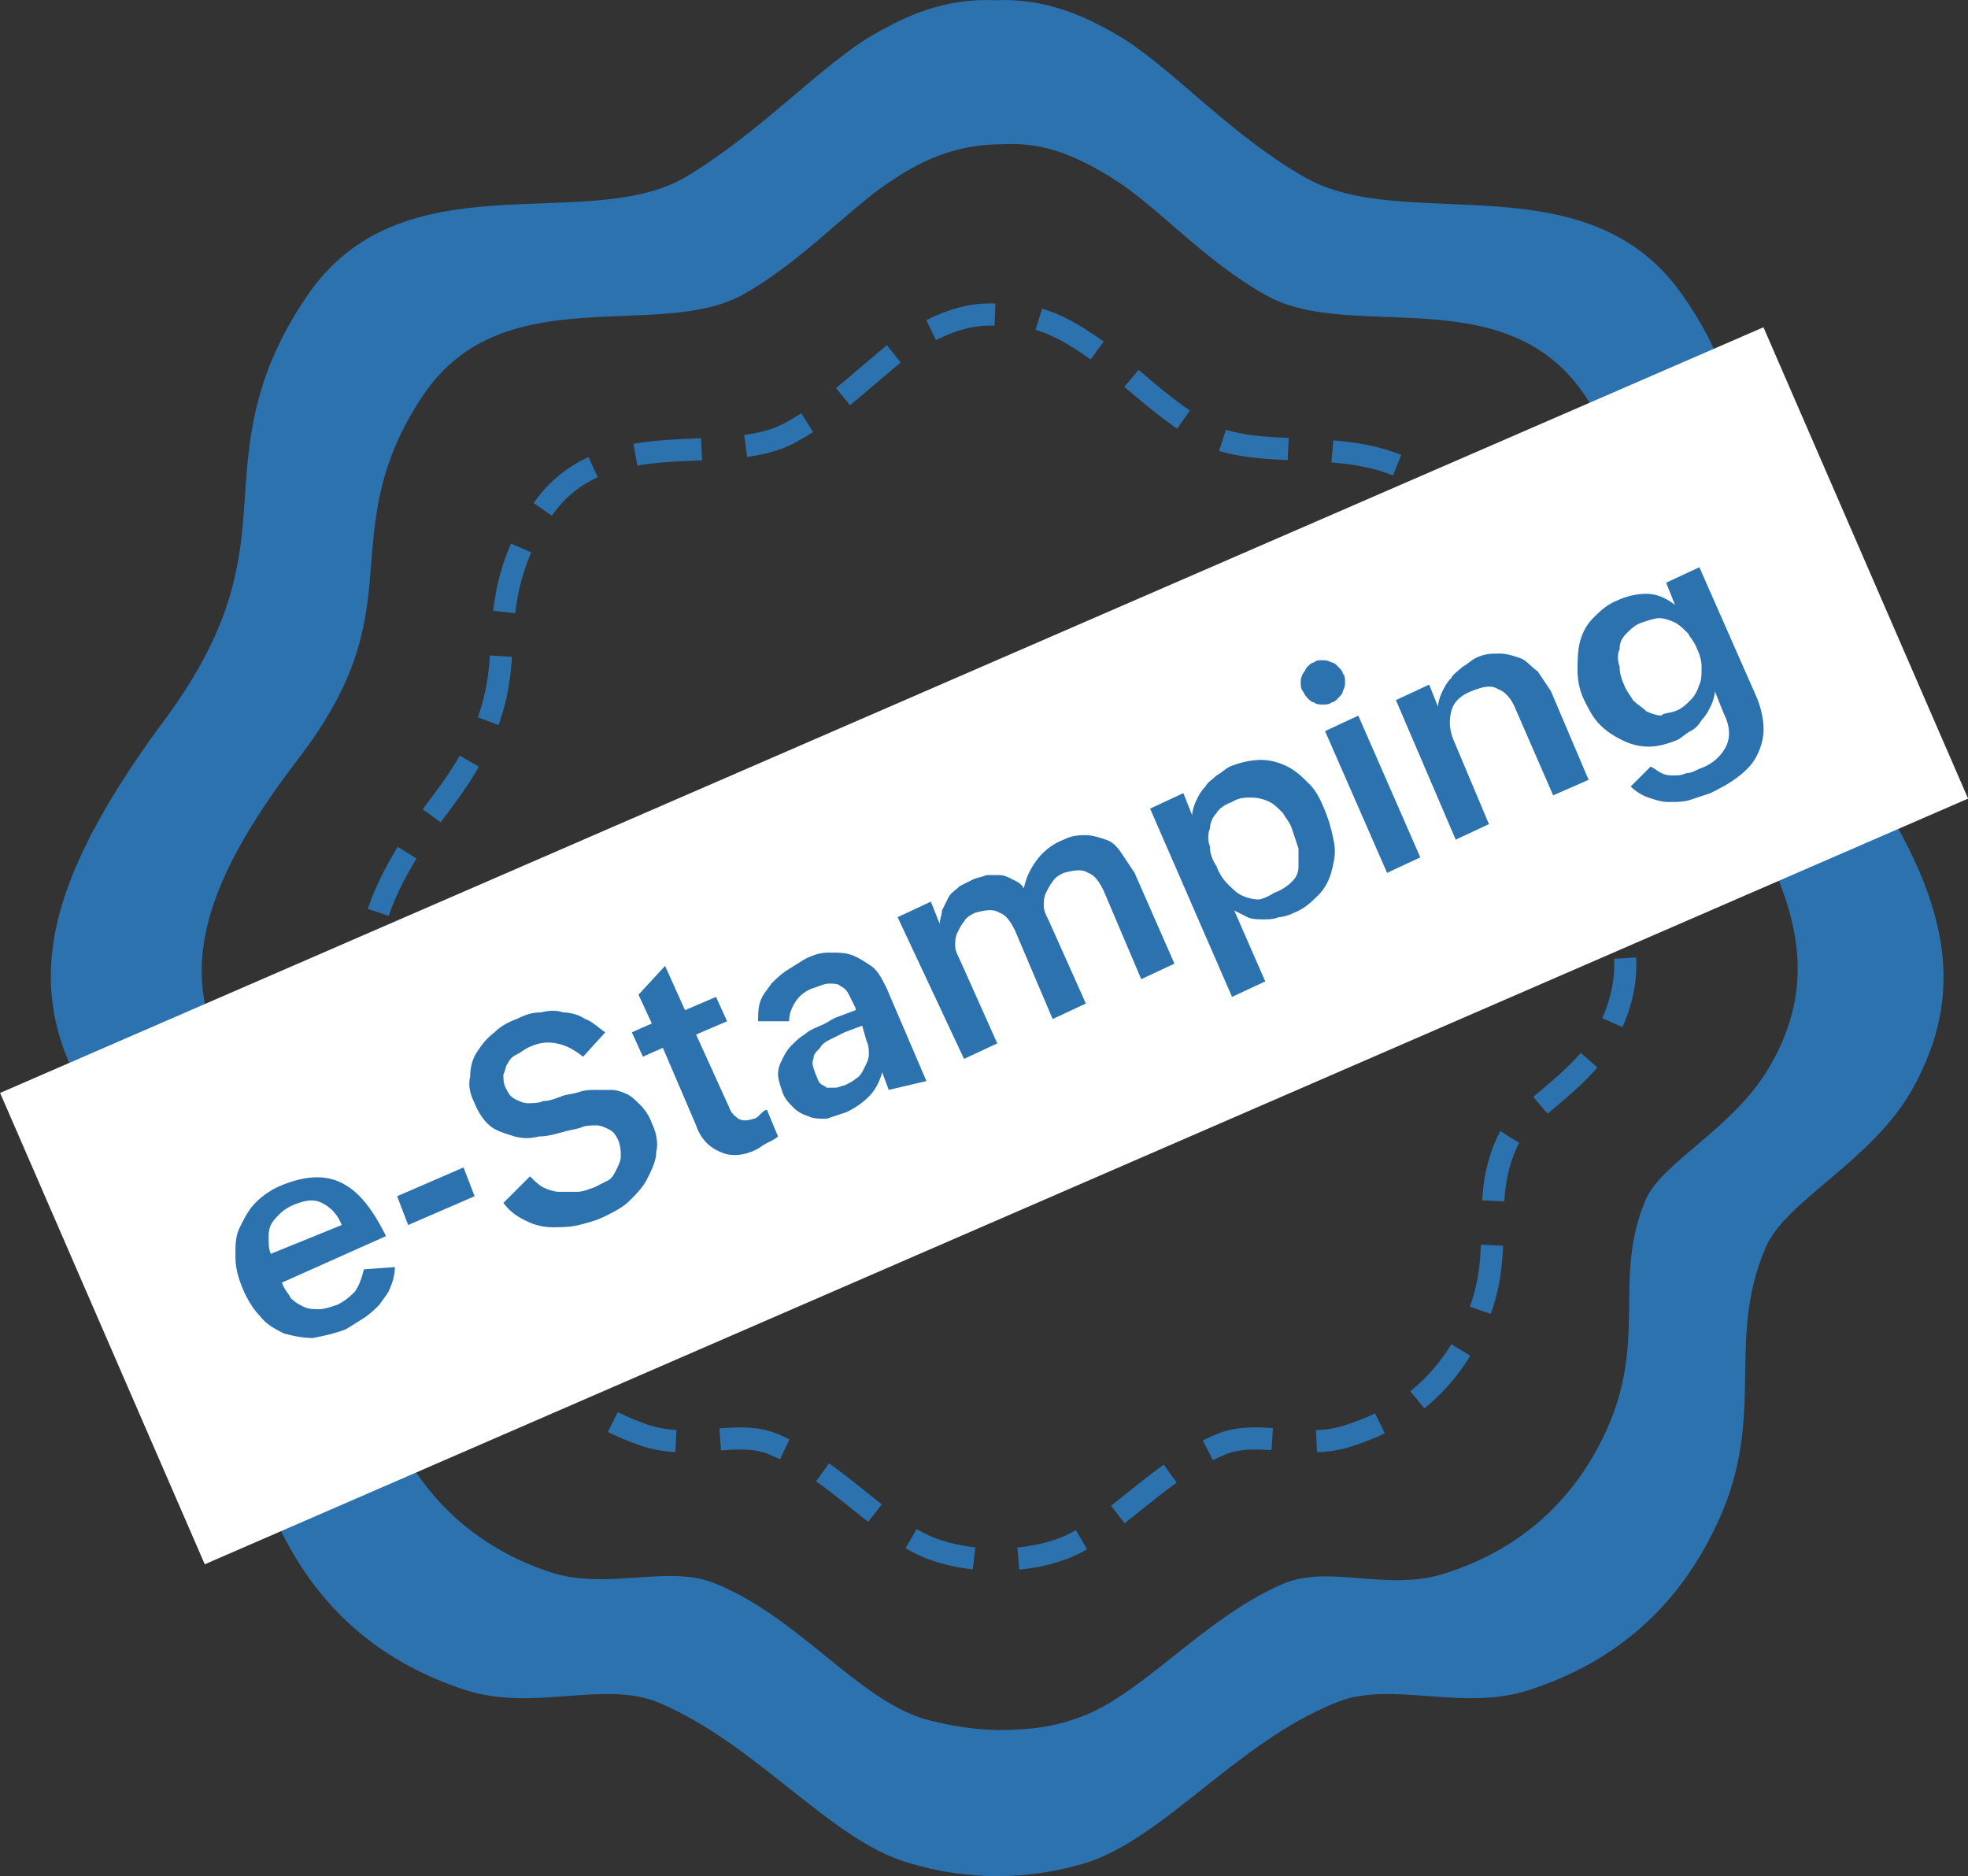
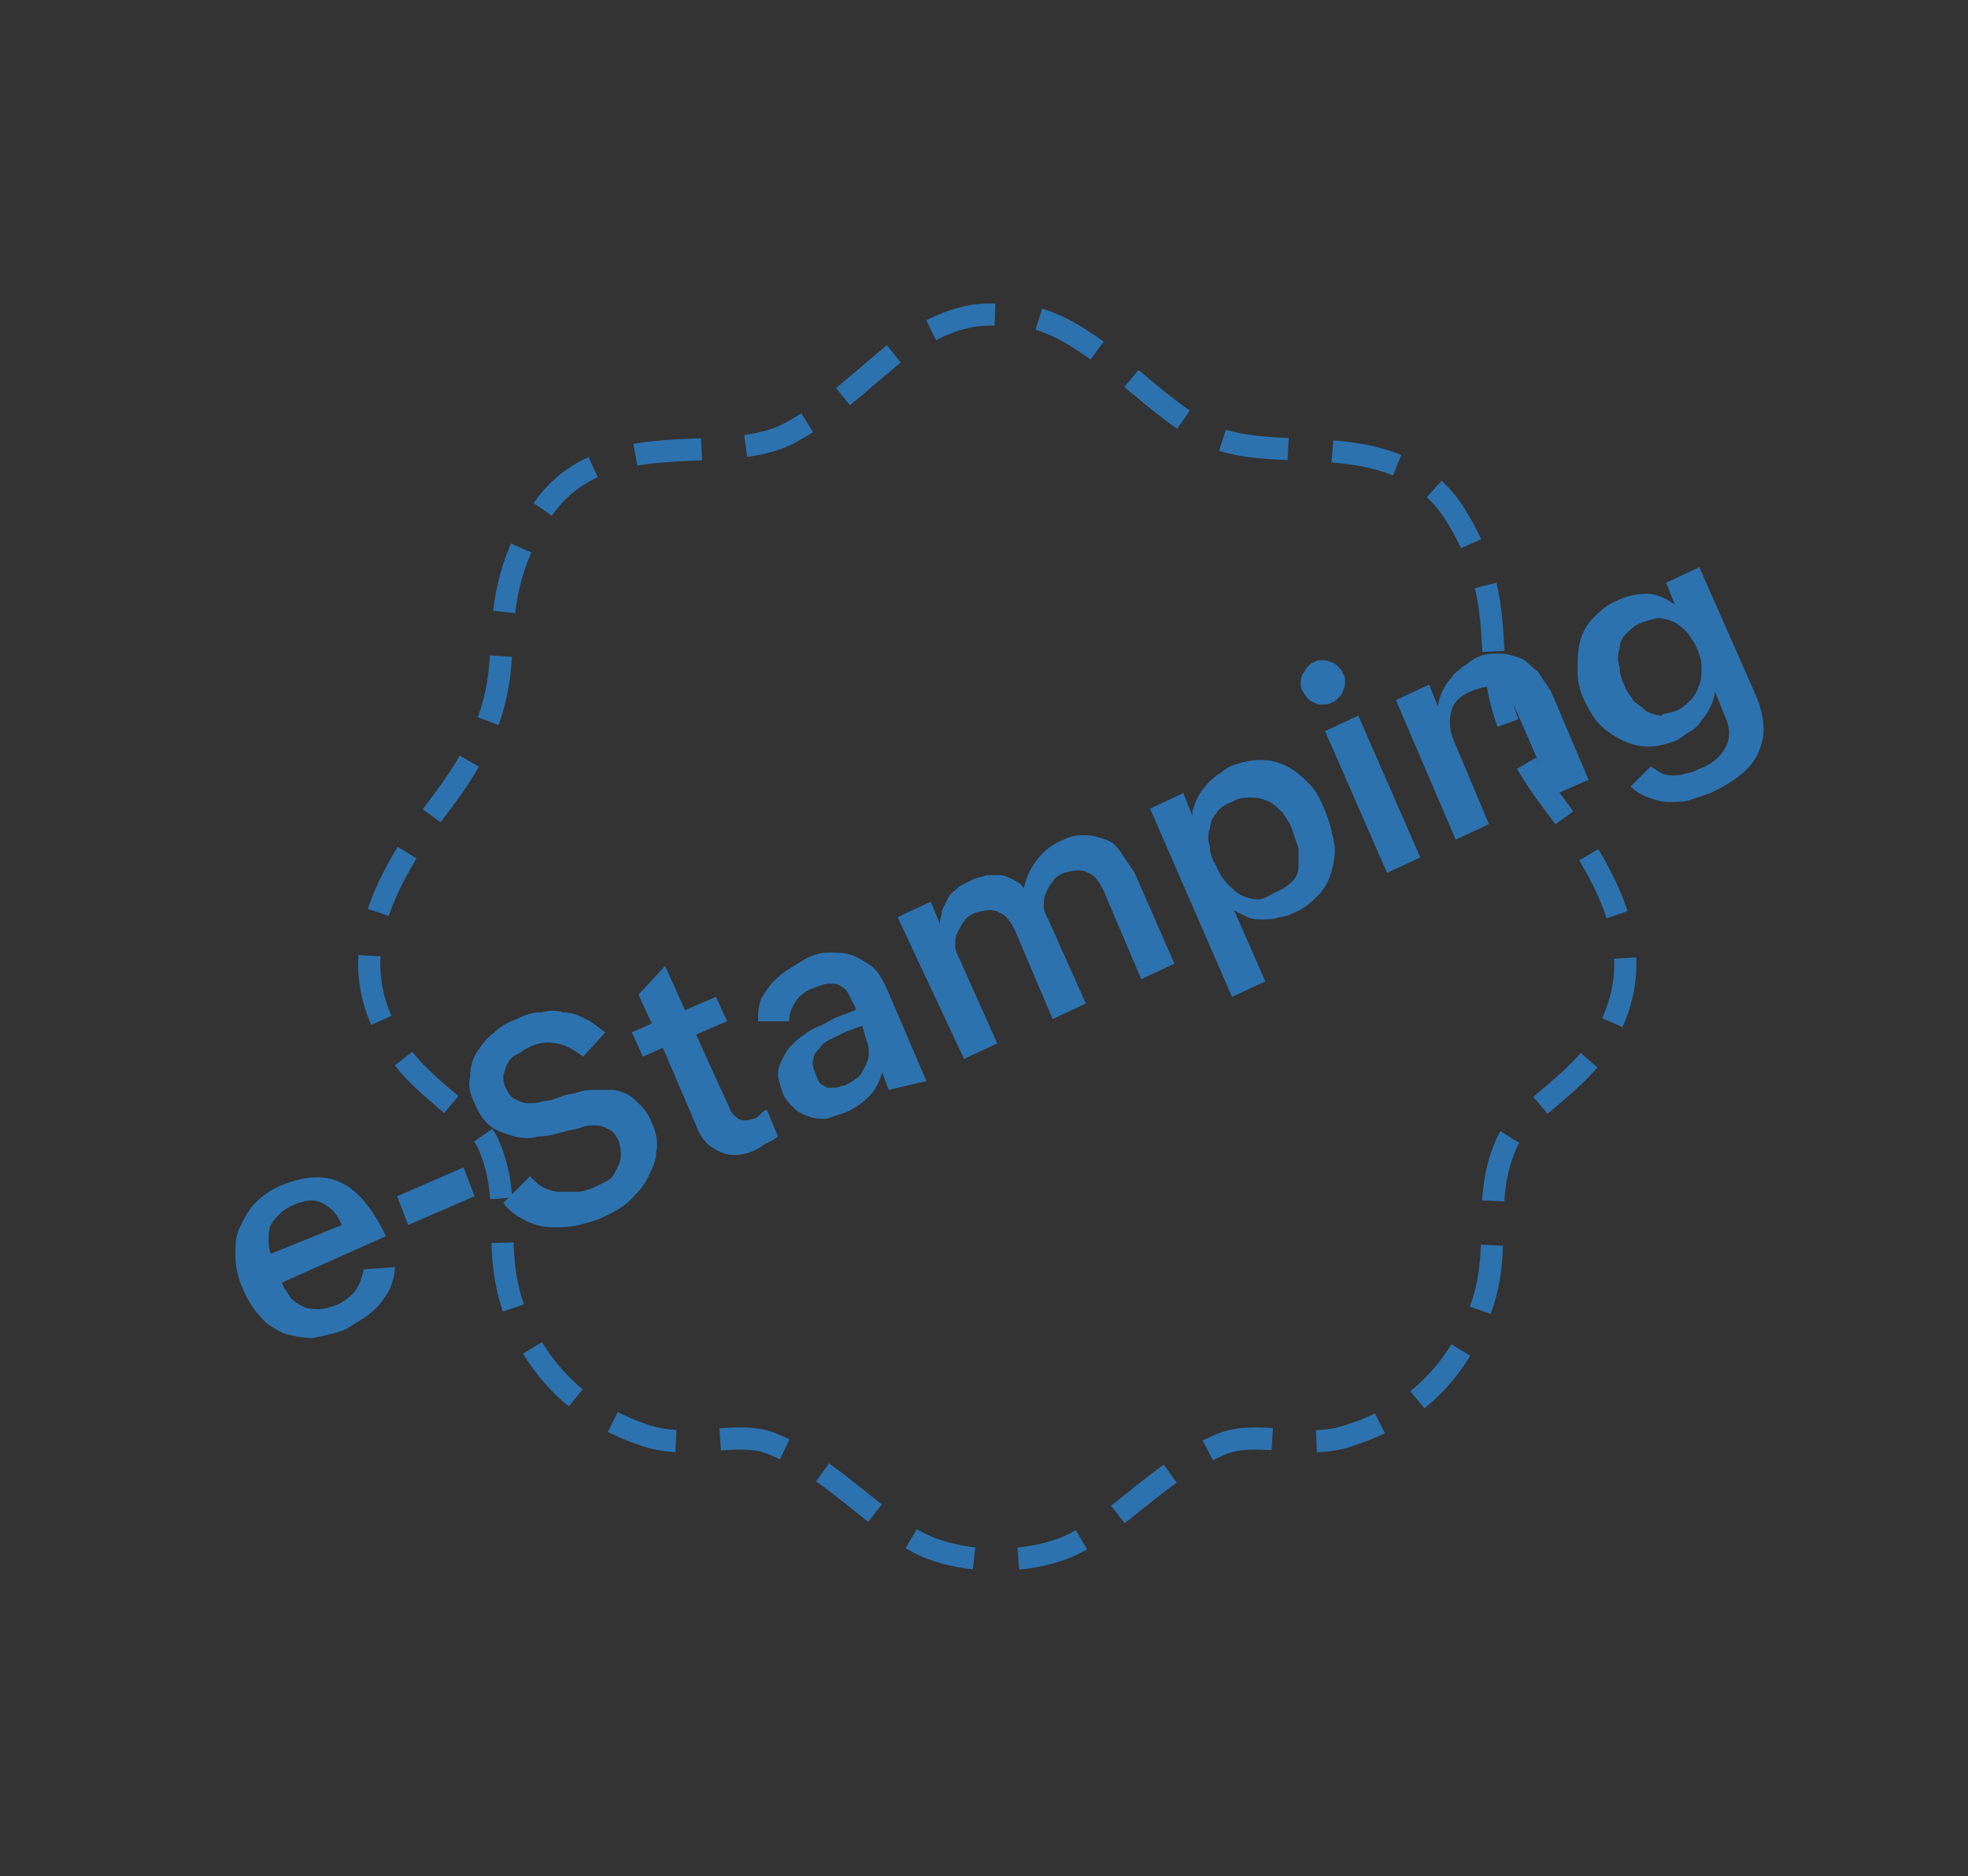
<svg xmlns="http://www.w3.org/2000/svg" viewBox="0 0 88.86 84.71">
  <rect x="0" y="0" width="88.86" height="84.71" fill="#333333" stroke="none" />
-   <path d="m82.73,32.91c-3.2-4.2-3.7-7-3.9-10.1-.2-2.9-.3-5.8-2.8-9.4-4.3-6.3-12.6-2.8-17.1-5.4-3.2-1.8-5.8-4.7-8.1-6.2-1.8-1.1-3.6-1.9-5.9-1.8-2.3-.1-4.1.7-5.9,1.8-2.3,1.5-4.9,4.3-8.1,6.2-4.5,2.6-12.8-1-17.1,5.4-2.5,3.7-2.6,6.6-2.8,9.4-.2,3.1-.7,5.9-3.9,10.1-5,6.9-6.1,11.5-3.4,16.3,1.8,3.3,5.7,5.1,6.6,7.1,1.9,4.4-.2,7.7,2.4,12.9,1.8,3.6,4.6,5.9,8.3,7.1,3.1,1,6.3-.5,8.8.6,4.4,1.9,7.7,6.2,11.2,7.2,1.3.4,2.7.6,4,.6s2.7-.2,4-.6c3.5-1.1,6.8-5.4,11.2-7.2,2.5-1.1,5.7.4,8.8-.6,3.7-1.2,6.5-3.5,8.3-7.1,2.6-5.1.5-8.5,2.4-12.9.9-2.1,4.8-3.9,6.6-7.1,2.7-4.8,1.6-9.4-3.6-16.3Zm-2.8,15.2c-1.6,2.8-4.8,4.3-5.6,6-1.6,3.7.2,6.5-2,10.9-1.5,3-3.9,5-7,6-2.6.9-5.3-.4-7.4.5-3.7,1.6-6.5,5.2-9.4,6.1-1.1.4-2.3.5-3.4.5s-2.3-.2-3.4-.5c-3-.9-5.7-4.6-9.4-6.1-2.1-.9-4.8.3-7.4-.5-3.1-1-5.5-3-7-6-2.2-4.3-.4-7.1-2-10.9-.8-1.7-4-3.3-5.6-6-2.3-4-1.4-7.9,3.1-13.8,2.7-3.5,3.1-5.9,3.3-8.5.2-2.4.3-4.9,2.4-8,3.6-5.3,10.6-2.4,14.4-4.5,2.7-1.5,4.9-4,6.8-5.2,1.5-1,3-1.6,5-1.6,1.9-.1,3.4.6,5,1.6,1.9,1.2,4.1,3.7,6.8,5.2,3.8,2.2,10.8-.8,14.4,4.5,2.1,3.1,2.2,5.6,2.4,8,.2,2.6.6,5,3.3,8.5,4.1,5.9,5,9.8,2.7,13.8Z" fill="#2c72ae" />
  <path d="m67.43,29.41c-.1-1.9-.2-3.8-1.8-6.3-2.8-4.2-8.3-1.9-11.3-3.6-2.1-1.2-3.8-3.1-5.4-4.1-1.2-.8-2.4-1.3-3.9-1.2-1.5-.1-2.7.5-3.9,1.2-1.5,1-3.2,2.9-5.4,4.1-3,1.7-8.5-.6-11.3,3.6-1.6,2.4-1.7,4.4-1.8,6.3-.1,2-.5,3.9-2.6,6.7-3.5,4.6-4.2,7.6-2.4,10.8,1.2,2.2,3.8,3.4,4.4,4.7,1.3,2.9-.1,5.1,1.6,8.5,1.2,2.4,3.1,3.9,5.5,4.7,2.1.7,4.2-.3,5.8.4,2.9,1.2,5.1,4.1,7.4,4.8.9.3,1.8.4,2.7.4s1.8-.1,2.7-.4c2.3-.7,4.5-3.6,7.4-4.8,1.7-.7,3.8.3,5.8-.4,2.5-.8,4.3-2.3,5.5-4.7,1.7-3.4.3-5.6,1.6-8.5.6-1.4,3.2-2.6,4.4-4.7,1.8-3.2,1.1-6.2-2.4-10.8-2.1-2.8-2.4-4.7-2.6-6.7Z" fill="none" stroke="#2c72ae" stroke-dasharray="0 0 3 2" stroke-miterlimit="10" />
-   <path d="M.005 49.346l79.619-34.57 9.24 21.281-79.619 34.57z" fill="#fff" />
  <path d="M17.83 57.21a2.39 2.39 0 0 1-.2.9c-.1.3-.3.5-.5.8-.2.2-.4.4-.7.6l-.8.5c-.5.2-1 .3-1.5.4-.5 0-.9-.1-1.3-.2-.4-.2-.8-.4-1.1-.8-.3-.3-.6-.8-.8-1.3s-.3-.9-.3-1.4 0-.9.2-1.3.4-.8.7-1.1.7-.6 1.2-.8c1-.4 1.9-.5 2.7-.1s1.4 1.2 2 2.4l-4.7 2.1c.1.3.3.5.4.7.2.2.4.3.6.4s.5.1.7.1.5-.1.8-.2c.4-.2.6-.4.8-.6.2-.3.3-.6.4-1l1.4-.1zm-2.4-1.9c-.2-.5-.5-.8-.9-1s-.8-.1-1.3.1c-.2.1-.4.2-.6.4s-.3.3-.4.5-.1.4-.1.6 0 .5.1.7l3.2-1.3zm2.5-1.3l3-1.3.5 1.3-3 1.3-.5-1.3zm6-.9c.2.2.4.4.6.5s.5.2.7.2h.8c.3 0 .5-.1.8-.2l.6-.3c.2-.1.3-.3.4-.5s.2-.4.2-.6 0-.4-.1-.7c-.1-.2-.2-.4-.4-.5s-.4-.2-.6-.2-.5 0-.7.1c-.3.1-.5.1-.8.2-.4.1-.7.2-1.1.2-.4.1-.7.1-1.1 0-.3-.1-.7-.2-1-.4s-.6-.6-.8-1.1c-.2-.4-.3-.8-.2-1.2 0-.4.1-.8.3-1.1s.4-.6.8-.9c.3-.3.7-.5 1-.6.4-.2.7-.3 1.1-.3.4-.1.7-.1 1 0a1.93 1.93 0 0 1 1 .3c.3.1.6.4.9.6l-1 1.1c-.4-.3-.7-.5-1.2-.6s-.9 0-1.3.2c-.2.1-.3.2-.5.3a.78.78 0 0 0-.4.4c-.1.1-.1.3-.2.5 0 .2 0 .4.1.6s.2.4.4.5.4.2.6.2.5 0 .7-.1c.3 0 .5-.1.8-.2.2-.1.5-.1.8-.2s.5-.1.8-.1h.7c.2 0 .5.1.7.2s.4.3.6.5.4.5.5.8c.2.4.3.9.2 1.3 0 .4-.2.8-.4 1.2s-.5.7-.8 1-.7.5-1.1.7-.8.3-1.2.4-.8.1-1.2.1-.8-.1-1.2-.3-.7-.4-1-.8l1.2-1.2zm11.2-1.8c-.1.1-.3.2-.5.3s-.3.2-.5.3c-.6.3-1.2.3-1.6.1-.5-.2-.9-.6-1.1-1.2l-1.5-3.5-.9.4-.5-1.1.9-.4-.6-1.3 1.2-1.3.9 2 1.4-.6.5 1.1-1.4.6 1.5 3.3c.1.3.3.4.4.5.2.1.4.1.7 0 .1 0 .2-.1.3-.2s.2-.2.3-.2l.5 1.2zm4.7-2.9c-.1.4-.3.8-.6 1.1s-.6.5-1 .7l-.9.3c-.3 0-.6 0-.8-.1-.3-.1-.5-.2-.7-.4s-.4-.4-.5-.7-.2-.6-.2-.8c0-.3.1-.5.2-.7s.2-.4.4-.6.4-.4.6-.5c.2-.2.5-.3.7-.4.3-.1.5-.3.8-.4l.8-.3v-.1l-.3-.6a.78.78 0 0 0-.4-.4c-.1-.1-.3-.1-.5-.1s-.4.1-.7.2-.6.3-.8.6-.3.6-.3.9h-1.4c0-.3 0-.6.1-.9s.3-.5.5-.8c.2-.2.4-.4.7-.6l.8-.5c.4-.2.7-.3 1.1-.3s.7 0 1 .1.6.3.9.5.5.6.7 1l1.8 4.2-1.7.4-.3-.8zm-1.7-1.8l-.6.3c-.2.1-.4.2-.5.4-.2.2-.3.3-.3.5-.1.2 0 .4.1.7.1.2.1.3.2.4s.2.1.3.2h.4c.1 0 .3-.1.4-.1.2-.1.4-.2.5-.3.2-.1.3-.3.4-.5s.2-.4.2-.6 0-.4-.1-.6l-.2-.7-.8.3zm2.4-5.2l1.5-.7.4 1c0-.2.1-.4.1-.6l.3-.6c.1-.2.3-.3.5-.5l.6-.3c.2-.1.4-.1.6-.2h.6c.2 0 .4.1.6.2s.4.2.5.4c.1-.5.3-.9.6-1.3a2.73 2.73 0 0 1 1.2-.9c.4-.2.7-.2 1-.2s.6.1.9.2.5.3.7.6l.6.9 1.8 4.1-1.5.7-1.7-4c-.2-.4-.4-.7-.7-.8-.3-.2-.7-.1-1.1 0-.2.1-.4.2-.5.4-.1.1-.2.3-.3.5s-.1.4-.1.6.1.4.2.6l1.7 3.8-1.5.7-1.7-4c-.2-.4-.4-.7-.7-.8-.3-.2-.7-.1-1.1 0-.2.1-.4.2-.5.4-.1.1-.2.3-.3.5s-.1.4-.1.6.1.4.2.6l1.7 3.8-1.5.7-3-6.4zm11.4-4.9l1.5-.7.4 1c0-.2.1-.5.2-.7s.2-.4.4-.6c.1-.2.3-.3.5-.5.2-.1.4-.3.6-.4.5-.2 1-.3 1.4-.3s.8.1 1.2.3.7.5 1 .8.5.7.7 1.2.3.9.4 1.4 0 .9-.1 1.3-.3.8-.6 1.1-.6.6-1.1.8c-.2.1-.5.2-.7.2-.2.1-.5.1-.7.1s-.5 0-.7-.1l-.6-.3 1.4 3.2-1.5.7-3.7-8.5zm5.6 3.8c.3-.1.6-.3.8-.5s.3-.4.3-.7v-.8l-.3-.9c-.1-.3-.3-.5-.4-.7-.2-.2-.4-.4-.6-.5s-.5-.2-.8-.2-.6 0-.9.2c-.3.1-.6.3-.7.5a1.08 1.08 0 0 0-.3.7 1.1 1.1 0 0 0 0 .8c0 .3.1.6.3.9.1.3.3.6.5.8s.4.4.6.5.5.2.8.2c.1 0 .4-.1.7-.3zm1.3-9.1c-.1-.1-.1-.3-.1-.4s0-.2.1-.4c.1-.1.1-.2.2-.3s.2-.2.3-.2c.1-.1.2-.1.4-.1.1 0 .2 0 .4.1.1 0 .2.1.3.2s.2.2.2.3c.1.1.1.2.1.4 0 .1 0 .2-.1.4 0 .1-.1.2-.2.3s-.2.2-.3.2c-.1.1-.3.1-.4.1s-.3 0-.4-.1c-.1 0-.2-.1-.3-.2 0 0-.1-.1-.2-.3zm1 1.8l1.5-.7 2.8 6.4-1.5.7-2.8-6.4zm3.2-1.4l1.5-.7.4 1c0-.2.1-.5.2-.7s.2-.4.4-.6c.1-.2.3-.3.5-.5.2-.1.4-.3.6-.4.4-.2.7-.2 1.1-.2.3 0 .6.1.9.2s.5.4.8.6l.6.9 1.7 4-1.6.7-1.7-3.9c-.2-.5-.5-.8-.8-.9-.3-.2-.7-.1-1.2.1s-.8.5-.9.9-.1.8.1 1.3l1.6 3.8-1.5.7-2.7-6.3zm11.5 3c.2.1.3.2.5.3s.4.1.5.1c.2 0 .4 0 .6-.1.2 0 .4-.1.6-.2.6-.2 1-.6 1.2-1s.2-.9-.1-1.5l-.4-1c0 .2-.1.5-.2.7s-.2.4-.4.6c-.1.2-.3.4-.5.5s-.4.3-.6.4c-.5.2-.9.3-1.3.3s-.8-.1-1.2-.3-.7-.4-1-.7-.5-.7-.7-1.1a3.08 3.08 0 0 1-.3-1.3c0-.4 0-.9.1-1.3s.3-.8.6-1.1.6-.6 1.1-.8a3.08 3.08 0 0 1 1.3-.3c.5 0 .9.2 1.3.5l-.4-1 1.5-.7 2.6 5.9c.2.5.3 1 .3 1.4s-.1.8-.3 1.2-.5.7-.9 1-.8.5-1.2.7l-.9.3c-.3.1-.6.1-1 .1-.3 0-.6-.1-.9-.2s-.6-.3-.8-.5l.9-.9zm1.1-2.5c.3-.1.5-.3.7-.5s.3-.4.4-.7c.1-.2.1-.5.1-.8s-.1-.6-.2-.8c-.1-.3-.3-.5-.4-.7-.2-.2-.4-.4-.6-.5s-.5-.2-.7-.2-.5.1-.8.2-.5.3-.7.5-.3.4-.3.7c-.1.2-.1.5 0 .8 0 .3.1.6.2.8.1.3.3.5.4.7.2.2.4.3.6.5.2.1.5.2.7.2 0-.1.3-.1.6-.2z" fill="#2c72ae" />
</svg>